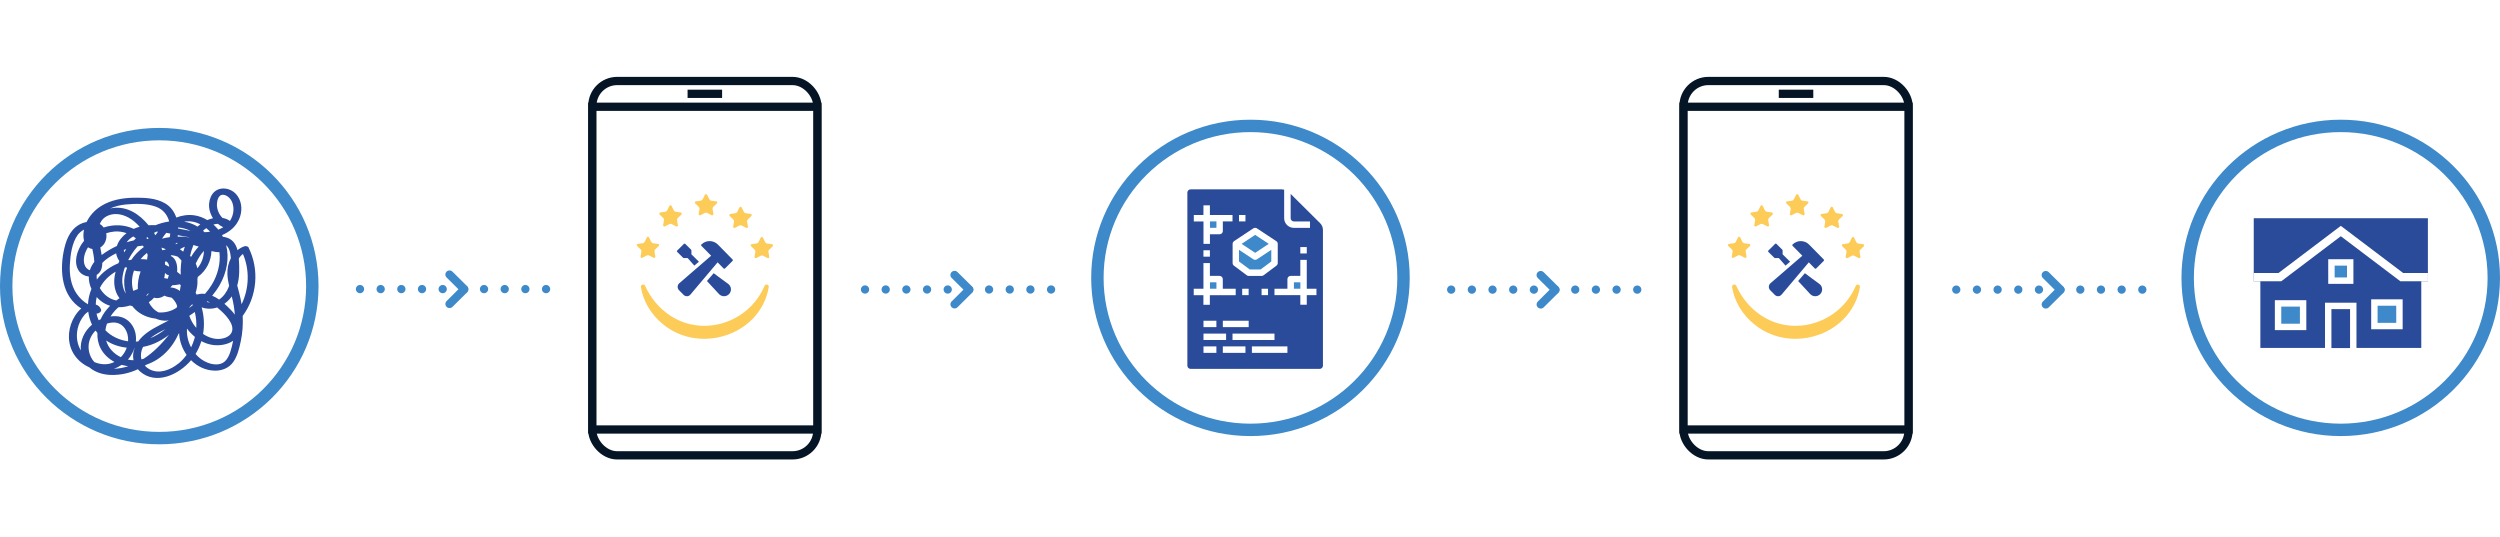
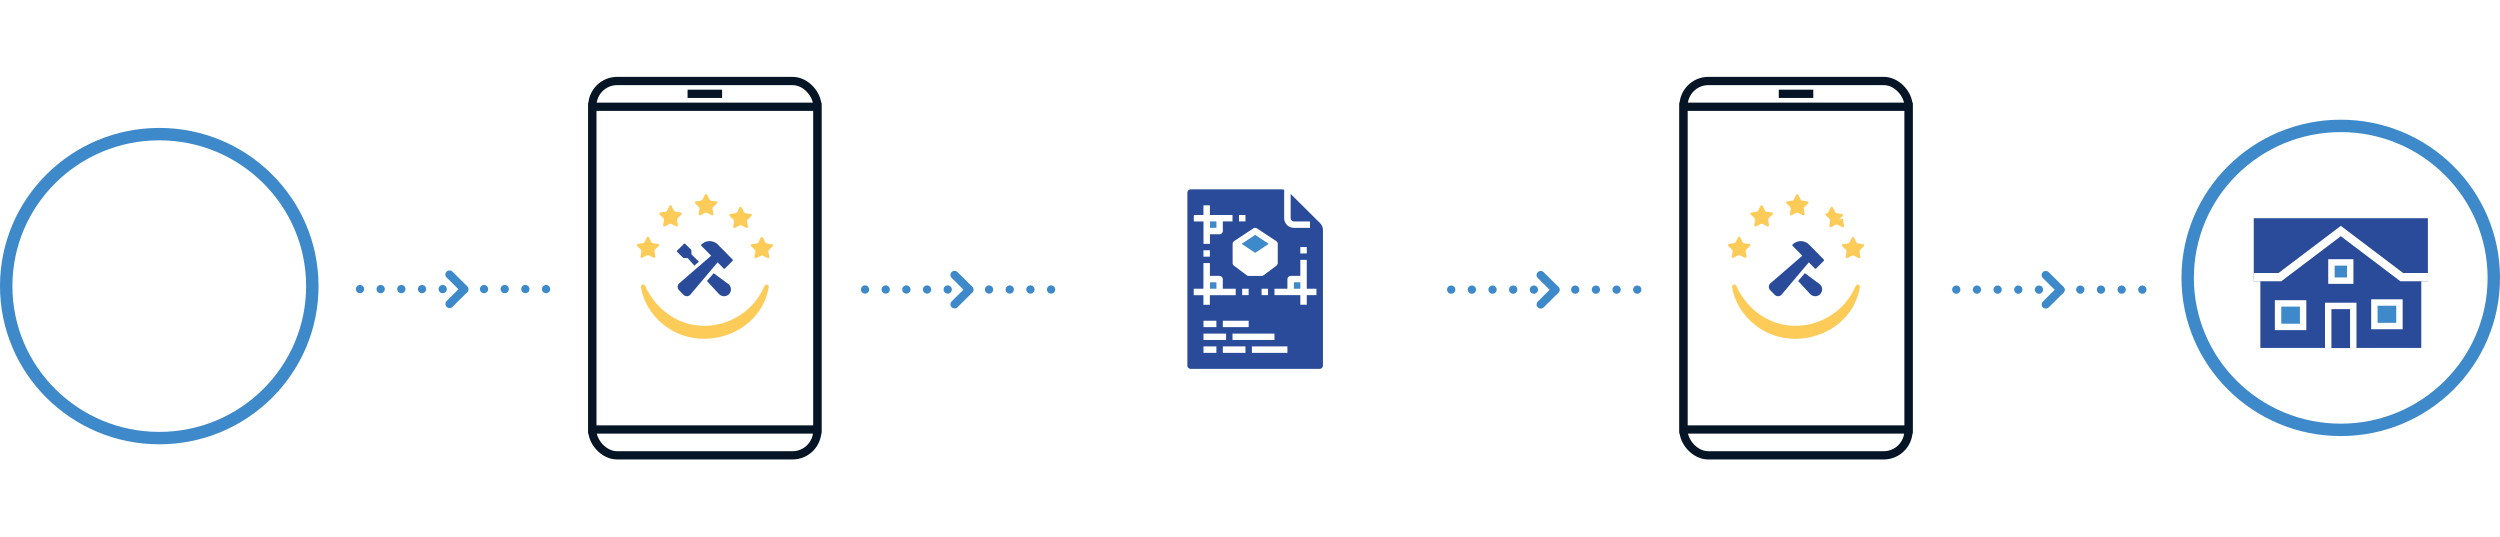
<svg xmlns="http://www.w3.org/2000/svg" id="Layer_2" data-name="Layer 2" viewBox="0 0 604.66 130">
  <defs>
    <style>
      .cls-1 {
        fill: #fdcb57;
      }

      .cls-1, .cls-2, .cls-3 {
        stroke-width: 0px;
      }

      .cls-2, .cls-4 {
        fill: #3d89c9;
      }

      .cls-5 {
        filter: url(#drop-shadow-4);
      }

      .cls-5, .cls-4, .cls-6, .cls-7, .cls-8, .cls-9, .cls-10, .cls-11, .cls-12, .cls-13, .cls-14 {
        stroke-miterlimit: 10;
      }

      .cls-5, .cls-6, .cls-7, .cls-9, .cls-11, .cls-12, .cls-13, .cls-14 {
        stroke-width: 2px;
      }

      .cls-5, .cls-6, .cls-7, .cls-12, .cls-13 {
        stroke: #051526;
      }

      .cls-5, .cls-10, .cls-13 {
        fill: #fff;
      }

      .cls-4, .cls-8 {
        stroke-width: 1.55px;
      }

      .cls-4, .cls-8, .cls-14 {
        stroke: #fff;
      }

      .cls-6 {
        filter: url(#drop-shadow-1);
      }

      .cls-6, .cls-7, .cls-11, .cls-12 {
        fill: none;
      }

      .cls-8, .cls-9, .cls-3, .cls-14 {
        fill: #2a4b9a;
      }

      .cls-9 {
        stroke: #2a4b9a;
      }

      .cls-10 {
        stroke-width: 3px;
      }

      .cls-10, .cls-11 {
        stroke: #3d89c9;
      }

      .cls-11 {
        stroke-dasharray: 0 5;
        stroke-linecap: round;
      }

      .cls-12 {
        filter: url(#drop-shadow-3);
      }

      .cls-13 {
        filter: url(#drop-shadow-2);
      }
    </style>
    <filter id="drop-shadow-1" filterUnits="userSpaceOnUse">
      <feOffset dx="0" dy="0" />
      <feGaussianBlur result="blur" stdDeviation="6" />
      <feFlood flood-color="#44748b" flood-opacity="1" />
      <feComposite in2="blur" operator="in" />
      <feComposite in="SourceGraphic" />
    </filter>
    <filter id="drop-shadow-2" filterUnits="userSpaceOnUse">
      <feOffset dx="0" dy="0" />
      <feGaussianBlur result="blur-2" stdDeviation="8" />
      <feFlood flood-color="#3e87a8" flood-opacity=".25" />
      <feComposite in2="blur-2" operator="in" />
      <feComposite in="SourceGraphic" />
    </filter>
    <filter id="drop-shadow-3" filterUnits="userSpaceOnUse">
      <feOffset dx="0" dy="0" />
      <feGaussianBlur result="blur-3" stdDeviation="6" />
      <feFlood flood-color="#44748b" flood-opacity="1" />
      <feComposite in2="blur-3" operator="in" />
      <feComposite in="SourceGraphic" />
    </filter>
    <filter id="drop-shadow-4" filterUnits="userSpaceOnUse">
      <feOffset dx="0" dy="0" />
      <feGaussianBlur result="blur-4" stdDeviation="8" />
      <feFlood flood-color="#3e87a8" flood-opacity=".25" />
      <feComposite in2="blur-4" operator="in" />
      <feComposite in="SourceGraphic" />
    </filter>
  </defs>
  <g id="Layer_1-2" data-name="Layer 1">
    <g>
      <g>
        <ellipse class="cls-10" cx="38.52" cy="69.2" rx="37.02" ry="36.76" />
-         <path class="cls-3" d="m60.14,59.88c-.16-.32-.73-.42-1.04-.31-.63.22-1.17.54-1.66.93-.4-1.54-1.27-2.82-3.13-3.17-.13-.03-.27-.04-.4-.06-.07-.13-.13-.27-.21-.41.9-.37,1.74-.88,2.51-1.58,1.42-1.3,2.25-3.2,2.16-5.12-.1-1.94-1.18-3.79-3.12-4.39-1.15-.36-2.47-.21-3.39.61-.76.68-1.16,1.72-1.27,2.71-.15,1.29.23,2.6.93,3.7-.4.09-.8.21-1.18.36-.06.03-.12.06-.18.09-.97-.58-2.03-1-3.16-1.16-1.5-.21-2.98,0-4.36.54-.47-1.4-1.33-2.62-2.7-3.43-2.19-1.3-5.01-1.4-7.5-1.37-2.79.04-5.68.54-8.06,2.06-1.47.94-2.69,2.27-3.44,3.82-.67.13-1.32.36-1.87.69-2.32,1.38-3.2,4.01-3.69,6.51-.96,4.95-.36,10.82,4.28,13.71-.6.5-1.11,1.13-1.53,1.8-1.6,2.53-1.98,5.77-.68,8.5.84,1.76,2.37,3.15,4.17,3.95,1.43,1.23,3.41,1.82,5.44,1.83,2.29.02,4.37-.49,6.28-1.38.15.18.31.35.5.51,3.88,3.43,9.44.78,12.37-2.7,1.48,1.48,3.44,2.46,5.67,2.53,1.74.05,3.46-.61,4.49-2.03,1.06-1.46,1.5-3.38,1.87-5.11.43-2.02.56-4.06.46-6.1,3.51-4.75,4.06-11.26,1.41-16.54h0Zm-1.38,1.55c1.67,3.86,1.5,8.4-.33,12.16-.15-.9-.33-1.8-.57-2.7-.16-.61-.33-1.22-.48-1.84.61-2.08.53-4.37.38-6.51.26-.44.6-.82,1-1.11h0Zm-11.75,20.53c-.2.7-.47,1.39-.79,2.05-.74-1.39-1.11-2.98-.99-4.54.19.27.4.54.64.8.39.43.81.84,1.27,1.21-.04.16-.08.32-.12.48h0Zm-25.35.35c.29-.89.79-1.7,1.45-2.36.14.19.29.38.45.56-.06,1.31.18,2.62.82,3.82.76,1.41,1.92,2.47,3.28,3.2-.12.06-.25.13-.38.19-1.43.59-3.03.45-4.44-.14-1.29-1.36-1.75-3.49-1.18-5.27h0Zm28.7-26.73c.16.15.3.31.45.47-.45.06-.9.1-1.35.11-.11-.12-.22-.24-.35-.35.12-.11.23-.22.36-.32.13-.1.27-.2.42-.31.16.12.32.26.47.41h0Zm.83,13.33c-.48.78-1.02,1.49-1.61,2.17-.13-.02-.27-.03-.4-.03-.57-.03-1.11.05-1.62.2-.08-.14-.16-.29-.24-.43.31-.96.48-1.98.44-3.04,0-.07-.02-.14-.02-.22.04-.19.08-.39.1-.59.03-.03.07-.05.1-.07,1.99-1.49,3.14-3.84,3.2-6.17.63.17,1.27.27,1.93.25.33,2.69-.42,5.57-1.89,7.95h0Zm-.4,4.24s-.1,0-.15,0c-.23-.02-.44-.06-.65-.11.06-.06.12-.11.17-.17.21.08.42.18.63.28Zm-3.32,6.15c-.77-.88-1.32-1.86-1.68-2.92.45-.3.9-.61,1.33-.92.3,1.25.43,2.55.35,3.84Zm-15.18,7.83c-.45-.01-.9-.06-1.36-.16.26-.29.51-.61.72-.95.37-.58.67-1.22.88-1.87h.03c-.37.98-.47,2.01-.27,2.98h0Zm-1.3-4.58c-2.09-.28-4.06-1.19-5.5-2.67.07-.55.2-1.09.38-1.61.31-.1.63-.18.95-.22,1.35-.2,2.57.22,3.35,1.36.64.93.89,2.05.81,3.15h0Zm-.33,1.54c-.3.86-.79,1.64-1.43,2.3-1.69-.81-3.05-2.22-3.56-4.03,1.5.99,3.21,1.55,4.99,1.73Zm2.2-1.46c.17-1.63-.22-3.29-1.38-4.59-1.25-1.39-3-1.75-4.75-1.5.31-.49.66-.95,1.05-1.38.28-.31.58-.59.89-.86.93.02,1.86-.12,2.76-.41.19.06.38.11.57.14.24.31.5.61.79.88,1.32,1.25,3.07,1.96,4.87,2.15.67.29,1.39.47,2.13.5.36.02.71-.02,1.06-.08-.7.37-1.4.73-2.1,1.09-2,1.02-4.01,2.18-5.32,4.01-.19.02-.38.03-.56.04h0Zm-8.27-20.95c-.09-.61-.21-1.22-.33-1.83,1.18-.7,1.67-2.13,1.43-3.44.67-.22,1.38-.37,2.08-.42.99-.06,1.94.09,2.83.4-1.05.8-1.95,1.88-2.33,3.1-1.32.61-2.57,1.35-3.68,2.19h0Zm7.63-4.5c.22.14.44.29.65.46-.18.17-.35.33-.52.51-.58.12-1.15.27-1.71.44.4-.57.96-1.04,1.59-1.41h0Zm7.99-.87c.32.05.64.11.97.18-.03.29-.06.58-.12.87-.63.08-1.26.2-1.87.36.15-.24.3-.47.46-.69.18-.25.37-.49.57-.72h0Zm5.58,1.06s-.02.04-.03.05c-.11-.02-.22-.04-.32-.05-.82-.11-1.65-.16-2.48-.14.02-.12.03-.24.05-.36.9.19,1.83.37,2.78.51h0Zm2.11,7.33c-.05.06-.11.12-.17.18-.09-.39-.22-.78-.38-1.15.51-1.09,1.14-2.16,1.96-3.04,0,1.43-.52,2.88-1.41,4h0Zm-17.4-.06c.08.05.15.09.23.13-.52,1.3-.78,2.7-.67,4.17.05.71.18,1.41.38,2.08-.68-1.07-.95-2.47-.86-3.62.08-.9.29-1.8.6-2.68.11-.03.22-.05.32-.09h0Zm2.79-5.08c.42-.06.83-.12,1.25-.15.08.11.16.22.24.34-1.18.85-2.21,1.89-3.01,3.08-.2.03-.4.07-.6.11-.04-.04-.09-.08-.13-.12.43-.8.92-1.57,1.45-2.28.25-.34.53-.67.8-.99h0Zm2.19,12.03c-.02-.06-.03-.12-.04-.19.14-.14.28-.29.41-.44.03.04.07.09.1.13-.15.18-.31.35-.47.5h0Zm-3.31-1.42c-.42-1.65-.28-3.27.24-4.73.52.13,1.06.2,1.6.21-.51,1.34-.73,2.82-.68,4.27-.38.13-.74.28-1.11.43-.01-.06-.03-.12-.05-.18h0Zm7.89-9.93s-.04.07-.05.11c-.25.05-.5.11-.74.18-.07-.22-.15-.44-.23-.65.35.1.68.22,1.02.36h0Zm2.79,9.72c-.51-.27-1.08-.42-1.66-.44.18-.16.34-.33.49-.52.6-.03,1.22-.11,1.82-.24.08.08.14.16.22.24-.09.45-.16.9-.23,1.36,0,0-.01,0-.02,0-.19-.15-.39-.29-.62-.41h0Zm-3.13-2.71c.09-.41.15-.82.19-1.24.06.06.13.11.18.18.17.23.45.32.73.32-.05.29-.13.59-.24.89-.29-.03-.59-.07-.87-.14h0Zm.21-3.22c-.01-.19-.03-.37-.05-.57.06-.09.13-.18.2-.27h.01c.56.19.77.75.84,1.33-.33-.18-.66-.34-1-.5h0Zm3.72-1.29c.09.09.16.19.24.28-.04.31-.08.63-.11.94-.08.81-.11,1.65-.07,2.49-.28-.24-.57-.47-.87-.7.12-1.51-.16-3.2-1.55-3.87.06-.05.11-.11.17-.16.53.04,1.06.17,1.55.36.22.21.43.42.64.65h0Zm1.05-3.07c-.14.39-.26.78-.37,1.17-.06-.03-.12-.05-.18-.08-.2-.18-.42-.34-.64-.5.39-.21.79-.42,1.19-.59h0Zm-9.17,1.5c.07.16.13.32.19.48-.06.37-.11.75-.14,1.12-.52-.06-1.05-.1-1.57-.1.45-.55.96-1.05,1.53-1.5h0Zm10.69.96c-.08-.08-.17-.16-.25-.23.1-.43.2-.85.32-1.26.14-.46.31-.93.49-1.38.43.11.86.24,1.28.38-.7.74-1.32,1.6-1.84,2.48h0Zm-3.75-3.05c.04-.11.06-.21.1-.33.17,0,.34-.01.51,0-.21.1-.41.21-.61.33h0Zm-6.47,14.01c.24-.16.47-.33.68-.52.21-.19.4-.38.59-.58.21.06.43.11.66.11.49.02.98-.12,1.41-.34.13-.07.27-.16.4-.25.56.25,1.15.4,1.76.48.06.06.13.12.2.18.61.62.98,1.25,1.15,1.89-.01.03-.02.06-.03.1-.03.09-.07.17-.11.25-.02.01-.03.03-.05.04-1.24.85-2.79,1.21-4.3,1.11-1.09-.55-1.86-1.42-2.37-2.46h0Zm10.51.46c.04.1.07.19.1.29-.3.24-.61.47-.92.69.24-.35.52-.69.82-.97h0Zm-10.91-15.77c-.07-.08-.14-.16-.21-.23.09-.07.19-.14.29-.21.09.15.18.3.26.45-.11,0-.22-.01-.34,0h0Zm-5.64,2.68c.19-.08.39-.14.59-.22-.19.27-.37.54-.55.81-.03-.19-.05-.39-.04-.59h0Zm-1.05,11.65c-.27.18-.53.36-.79.56-1.5-.29-2.79-1.22-3.67-2.51-.11-.16-.2-.33-.3-.49,0,0,0-.01,0-.02.83-1.67,2.21-3,3.81-3.94-.06.26-.13.53-.18.8-.37,1.94-.09,4.04,1.12,5.6h0Zm11.12,7.49c-1.16.94-2.51,1.71-3.7,2.21,1.09-.9,2.42-1.57,3.7-2.21Zm3.05-24.33c0-.09-.01-.18-.02-.27.27.02.54.06.81.11.78.14,1.54.39,2.24.74-1-.17-2.02-.37-3.04-.58h0Zm-4.87.77c-.22.27-.42.56-.61.86-.11-.19-.23-.38-.35-.57.11-.06.23-.13.34-.18.09-.05.19-.09.29-.13.11,0,.22.01.33.02h0Zm-5.86-.69c-2.22-1.02-4.79-1.16-7.27-.33-.26-.36-.58-.64-.94-.86.37-.9,1.03-1.65,2.12-2.07,2.21-.84,4.52.07,6.24,1.5.45.38.88.8,1.28,1.24-.47.13-.95.3-1.43.51h0Zm-11.06,4.46c.31.22.67.36,1.05.41.09.43.17.86.25,1.27.11.61.2,1.23.22,1.84-.48.62-.85,1.3-1.08,2.03-.51-.14-1-.68-1.17-1.06-.63-1.42-.13-3.14.73-4.5h0Zm3.14,5.49c.23-.53.31-1.12.31-1.72.9-.96,2.12-1.71,3.35-2.31.05.33.14.65.28.98.13.32.3.61.5.88-.08.18-.16.36-.23.54-2.04.83-3.87,2.15-5.22,3.93-.05-.37-.06-.75-.03-1.12.43-.26.8-.64,1.04-1.17h0Zm-.99,10.53c.45.03,1.2-.47,1-1-.24-.65-.72-1.02-1.28-1.18.02-.61.09-1.22.23-1.81.26.29.53.57.83.81.74.62,1.56,1.05,2.41,1.31-.95.95-1.75,2.03-2.3,3.27-.16.07-.32.15-.47.23-.13-.31-.25-.62-.35-.95-.06-.22-.11-.45-.16-.68.03,0,.06,0,.09,0h0Zm6,12.41c.52.15,1.05.26,1.58.33-1.09.36-2.3.6-3.49.62.68-.23,1.32-.55,1.91-.95h0Zm4.77-1.33c-.25-.96-.12-2.03.38-3.01.99-.19,1.95-.48,2.87-.88,1.06-.46,2.27-1.16,3.4-2.03-1.78,2.2-3.74,4.24-6.08,5.76-.19.06-.38.12-.57.17h0Zm14.56-12.57c.84.29,1.73.4,2.63.28.39-.05.76-.14,1.12-.26.02.02.04.03.06.05,1,.84,1.98,1.73,2.73,2.81.63.9,1.21,2.11.7,3.2-.46.97-1.64,1.41-2.65,1.53-1.5.17-2.99-.34-4.24-1.18.36-2.12.24-4.32-.35-6.43h0Zm6.84.39c-.42-.42-.86-.85-1.33-1.26.68-.49,1.28-1.09,1.78-1.78.01.04.02.09.03.13.36,1.41.6,2.83.71,4.27-.37-.5-.78-.96-1.19-1.37h0Zm.05-13.57c.09.42.14.85.18,1.27-.61,1.17-.9,2.54-.84,3.9.04.95.2,1.87.41,2.78-.03.09-.06.18-.09.27-.43,1.16-1.25,2.35-2.32,3.07-.53-.36-1.09-.69-1.68-.93.67-.81,1.29-1.67,1.82-2.6,1.68-2.93,2.38-6.46,1.55-9.64.52.45.81,1.14.97,1.86h0Zm-1.65-14.05c1.04.1,1.86,1.01,2.19,1.93.53,1.45.25,3.11-.59,4.39-.53-.38-1.15-.62-1.8-.72-.85-.86-1.37-2.08-1.35-3.27.02-.92.36-2.44,1.55-2.33h0Zm-1.31,7.03h.01c.39.34.83.61,1.29.81-.38.24-.79.43-1.22.59-.05-.07-.1-.14-.16-.21-.31-.36-.65-.7-1-1.02.36-.11.72-.17,1.08-.18h0Zm-4.25.1c-.23.18-.45.36-.67.56-1-.61-2.1-.99-3.24-1.19,1.37-.25,2.71.03,3.91.63h0Zm-10.84-4.28c1.82.63,2.85,1.97,3.3,3.56-.04.02-.07.04-.11.06-1.09.17-2.17.47-3.19.88-.57-.02-1.13-.02-1.68.02-2.16-2.63-5.1-4.63-8.6-4.18-.23.03-.46.07-.7.12,1.21-.54,2.53-.85,3.85-.97,2.28-.22,4.93-.26,7.12.5h0Zm-19.1,21.04c-1.39-2.07-1.75-4.62-1.61-7.06.13-2.33.49-5.16,1.89-7.12.35-.48.9-.95,1.53-1.29,0,.01,0,.03-.01.04-.17.84-.2,1.8.02,2.67-.18.22-.35.44-.51.68-1.21,1.81-2.06,4.5-.81,6.5.53.85,1.49,1.35,2.47,1.45-.01.24,0,.49.02.73.07.79.29,1.56.62,2.28-.49,1.18-.78,2.44-.84,3.71-1.12-.62-2.07-1.56-2.76-2.59h0Zm.24,8.59c.27-1.31.9-2.55,1.79-3.56.11-.12.41-.4.76-.64.02,0,.04.01.05.02.13,1.08.43,2.13.9,3.11-1.84,1.55-2.93,3.86-2.7,6.22-.9-1.51-1.17-3.35-.79-5.15h0Zm24.43,8.3c-1.9,1.56-4.62,2.66-6.97,1.45-.47-.25-.87-.56-1.18-.9.16-.1.32-.19.48-.29.06-.02.13-.04.2-.06,2.22-.81,4.14-2.31,5.58-4.17.74-.95,1.36-2,1.85-3.1,0-.02.01-.03.02-.05.05-.07.11-.13.16-.2.08,1.87.73,3.72,1.81,5.26-.57.78-1.21,1.48-1.94,2.08h0Zm11.21-.5c-1.11,1.05-2.92.84-4.22.31-1.11-.44-2.1-1.18-2.87-2.09.6-.99,1.07-2.03,1.4-3.1.86.46,1.79.78,2.76.92,1.6.22,3.53-.05,4.92-1.01-.03.13-.05.26-.08.39-.33,1.49-.74,3.48-1.9,4.58h0Z" />
      </g>
      <g>
-         <ellipse class="cls-10" cx="302.44" cy="67.21" rx="37.02" ry="36.76" />
        <path class="cls-2" d="m312.95,68.28h1.56v1.55h-1.56v-1.55Z" />
        <path class="cls-2" d="m292.65,53.55h1.56v1.55h-1.56v-1.55Z" />
        <path class="cls-3" d="m310.09,45.8h-22.13c-.43,0-.78.35-.78.78v41.86c0,.43.35.77.78.78h31.23c.43,0,.78-.35.78-.78v-32.83c0-.62-.25-1.21-.69-1.64l-7.12-7.07v5.88c0,.43.35.77.78.78h3.9v1.55h-3.9c-.62,0-1.22-.25-1.66-.68-.44-.44-.69-1.03-.69-1.64v-6.92c-.17-.04-.34-.06-.51-.06h0Zm-10.42,6.2h1.56v1.55h-1.56v-1.55Zm-1.21,6.33l4.68-3.1c.26-.17.6-.17.87,0l4.68,3.1c.22.14.35.39.35.65v4.65c0,.24-.12.47-.31.62l-3.12,2.33c-.14.1-.3.16-.47.16h-3.12c-.17,0-.33-.05-.47-.16l-3.12-2.33c-.2-.15-.31-.38-.31-.62v-4.65c0-.26.13-.5.35-.65h0Zm-1.91,22.35v1.55h-5.47v-1.55h5.47Zm-5.47-1.55v-1.55h3.12v1.55h-3.12Zm4.68,0v-1.55h6.25v1.55h-6.25Zm4.68-7.75v-1.55h1.56v1.55h-1.56Zm-2.34,9.3h10.15v1.55h-10.15v-1.55Zm7.03-9.3v-1.55h1.56v1.55h-1.56Zm-16.4-19.38h2.34v-2.33h1.56v2.33h5.47v1.55h-2.34v2.33c0,.43-.35.78-.78.78h-2.34v2.33h-1.56v-5.43h-2.34v-1.55Zm3.9,8.53v1.55h-1.56v-1.55h1.56Zm-3.9,9.3h2.34v-6.2h1.56v3.1h2.34c.43,0,.78.35.78.78v2.33h3.12v1.55h-6.25v2.33h-1.56v-2.33h-2.34v-1.55Zm5.47,15.51h-3.12v-1.55h3.12v1.55Zm7.03,0h-5.47v-1.55h5.47v1.55Zm10.15,0h-8.59v-1.55h8.59v1.55Zm3.12-25.58h1.56v1.55h-1.56v-1.55Zm-3.12,10.08v-2.33c0-.43.35-.78.78-.78h2.34v-3.88h1.56v6.98h2.34v1.55h-2.34v2.33h-1.56v-2.33h-6.25v-1.55h3.12Z" />
        <path class="cls-2" d="m292.65,68.28h1.56v1.55h-1.56v-1.55Z" />
        <path class="cls-2" d="m306.86,58.98l-3.28-2.17-3.28,2.17,3.28,2.17,3.28-2.17Z" />
-         <path class="cls-2" d="m304.88,65.18l2.6-1.94v-2.82l-3.47,2.3h0c-.26.17-.6.17-.87,0l-3.47-2.3v2.82l2.6,1.94h2.6Z" />
      </g>
      <g>
        <rect class="cls-6" x="143.27" y="19.59" width="54.41" height="90.54" rx="6" ry="6" />
        <rect class="cls-13" x="143.27" y="25.82" width="54.41" height="78.06" />
        <g>
          <g>
            <path class="cls-1" d="m185.56,68.85c-.27-.08-.54.04-.64.29-1.88,4.41-5.61,7.71-10.24,9.05-4.39,1.27-9.02.56-12.73-1.96-2.55-1.71-4.6-4.16-5.92-7.1-.1-.22-.34-.34-.57-.31-.14.02-.27.1-.35.21s-.12.26-.1.4c.53,3.4,2.47,6.67,5.31,8.96,2.79,2.34,6.34,3.56,10,3.56,1.93,0,3.89-.34,5.78-1.03,5.29-1.94,8.97-6.24,9.83-11.49.05-.26-.11-.51-.37-.58Z" />
            <g>
              <path class="cls-3" d="m165.22,62.36s.09.06.15.06h.95s1.61,1.82,1.61,1.82l1.11-.94-1.81-1.79v-.95c0-.05-.02-.11-.06-.15l-1.45-1.44c-.08-.08-.21-.08-.29,0l-1.66,1.65c-.08.08-.08.21,0,.29l1.45,1.44Z" />
              <path class="cls-3" d="m176.24,68.76l-3.63-2.68-1.63,1.89,2.9,3.13s.04.04.06.06c.65.65,1.71.65,2.36,0,.02-.02.04-.04.06-.06.62-.68.56-1.73-.12-2.34Z" />
              <path class="cls-3" d="m177.19,62.77l-3.58-3.64c-1.1-1.09-2.87-1.09-3.97,0-.09.09-.09.24,0,.33,0,0,0,0,0,0l2.36,2.39-7.7,6.65c-.48.41-.54,1.14-.13,1.62.02.02.04.05.06.07l1.1,1.12c.44.45,1.16.45,1.6,0,.02-.02.04-.05.06-.07l6.57-7.79,1.46,1.49c.09.09.23.09.32,0l1.84-1.84s.07-.1.07-.16c0-.06-.02-.12-.07-.16Z" />
            </g>
          </g>
          <g>
            <path class="cls-1" d="m173.22,48.71l-1.18-.17c-.21-.03-.4-.16-.49-.36l-.53-1.07c-.1-.2-.42-.19-.52,0l-.53,1.07c-.1.19-.28.32-.49.36l-1.19.17c-.11.02-.2.09-.23.19-.03.1,0,.22.07.29l.86.83c.15.15.22.36.19.57l-.2,1.17c-.02.11.03.22.12.28.09.06.21.07.3.02l1.06-.55c.19-.1.42-.1.61,0l1.06.55s.09.03.13.03c.06,0,.12-.02.17-.06.09-.06.13-.17.12-.28l-.2-1.17c-.04-.21.03-.42.19-.57l.86-.83c.08-.08.11-.19.07-.29-.03-.1-.12-.18-.23-.19Z" />
            <path class="cls-1" d="m164.64,51.39l-1.19-.17c-.21-.03-.4-.16-.49-.35l-.53-1.07c-.05-.1-.15-.16-.26-.16s-.21.06-.26.16l-.53,1.07c-.1.19-.28.32-.49.35l-1.19.17c-.11.02-.2.09-.23.2-.03.1,0,.22.07.29l.86.83c.15.15.22.36.19.57l-.2,1.17c-.02.11.03.22.12.28.05.04.11.06.17.06.05,0,.09-.01.13-.03l1.06-.55c.19-.1.42-.1.61,0l1.06.55c.1.05.21.04.3-.02.09-.06.13-.17.12-.28l-.2-1.17c-.04-.21.03-.42.19-.57l.86-.83c.08-.08.11-.19.07-.29-.03-.1-.12-.18-.23-.2Z" />
            <path class="cls-1" d="m159.17,59.01l-1.18-.17c-.21-.03-.4-.16-.49-.36l-.53-1.07c-.1-.2-.42-.2-.52,0l-.53,1.07c-.09.19-.28.32-.49.35l-1.19.17c-.11.02-.2.09-.23.19-.03.1,0,.22.07.29l.86.83c.15.15.22.36.19.57l-.2,1.17c-.02.11.03.22.12.28.09.06.21.07.3.02l1.06-.55c.19-.1.42-.1.61,0l1.06.55s.09.03.13.03c.06,0,.12-.02.17-.06.09-.06.13-.17.12-.28l-.2-1.17c-.04-.21.03-.42.19-.57l.86-.83c.08-.08.11-.19.07-.29s-.12-.18-.23-.19Z" />
            <path class="cls-1" d="m180.88,53.07l.86-.83c.08-.08.11-.19.07-.29-.03-.1-.12-.18-.23-.2l-1.19-.17c-.21-.03-.4-.16-.49-.35l-.53-1.07c-.05-.1-.15-.16-.26-.16s-.21.06-.26.16l-.53,1.07c-.1.19-.28.32-.49.35l-1.19.17c-.11.02-.2.09-.23.2-.03.1,0,.22.07.29l.86.83c.15.15.22.36.19.57l-.2,1.17c-.02.11.03.22.12.28.09.06.21.07.3.02l1.06-.55c.19-.1.42-.1.61,0l1.06.55s.09.03.13.03c.06,0,.12-.02.17-.06.09-.06.13-.17.12-.28l-.2-1.17c-.04-.21.03-.42.19-.57Z" />
            <path class="cls-1" d="m186.88,59.55c.08-.08.11-.19.07-.29-.03-.1-.12-.18-.23-.19l-1.18-.17c-.21-.03-.4-.16-.49-.36l-.53-1.07c-.1-.2-.42-.2-.52,0l-.53,1.07c-.09.19-.28.32-.49.35l-1.18.17c-.11.02-.2.09-.23.19s0,.22.07.29l.86.83c.15.15.22.36.19.57l-.2,1.17c-.02.11.03.22.12.28.05.04.11.06.17.06.05,0,.09-.01.13-.03l1.06-.55c.19-.1.42-.1.61,0l1.06.55c.1.05.21.04.3-.02.09-.06.13-.17.12-.28l-.2-1.17c-.04-.21.03-.43.19-.57l.86-.83Z" />
          </g>
        </g>
        <line class="cls-7" x1="174.65" y1="22.69" x2="166.3" y2="22.69" />
      </g>
      <g>
        <rect class="cls-12" x="407.19" y="19.59" width="54.41" height="90.54" rx="6" ry="6" />
        <rect class="cls-5" x="407.19" y="25.82" width="54.41" height="78.06" />
        <g>
          <g>
            <path class="cls-1" d="m449.48,68.85c-.27-.08-.54.04-.64.29-1.88,4.41-5.61,7.71-10.24,9.05-4.39,1.27-9.02.56-12.73-1.96-2.55-1.71-4.6-4.16-5.92-7.1-.1-.22-.34-.34-.57-.31-.14.02-.27.1-.35.21s-.12.26-.1.4c.53,3.4,2.47,6.67,5.31,8.96,2.79,2.34,6.34,3.56,10,3.56,1.93,0,3.89-.34,5.78-1.03,5.29-1.94,8.97-6.24,9.83-11.49.05-.26-.11-.51-.37-.58Z" />
            <g>
-               <path class="cls-3" d="m429.14,62.36s.09.06.15.06h.95s1.61,1.82,1.61,1.82l1.11-.94-1.81-1.79v-.95c0-.05-.02-.11-.06-.15l-1.45-1.44c-.08-.08-.21-.08-.29,0l-1.66,1.65c-.08.08-.08.21,0,.29l1.45,1.44Z" />
              <path class="cls-3" d="m440.16,68.76l-3.63-2.68-1.63,1.89,2.9,3.13s.04.04.06.06c.65.65,1.71.65,2.36,0,.02-.02.04-.04.06-.06.62-.68.56-1.73-.12-2.34Z" />
              <path class="cls-3" d="m441.11,62.77l-3.58-3.64c-1.1-1.09-2.87-1.09-3.97,0-.09.09-.09.24,0,.33,0,0,0,0,0,0l2.36,2.39-7.7,6.65c-.48.41-.54,1.14-.13,1.62.02.02.04.05.06.07l1.1,1.12c.44.45,1.16.45,1.6,0,.02-.02.04-.05.06-.07l6.57-7.79,1.46,1.49c.09.09.23.09.32,0l1.84-1.84s.07-.1.07-.16c0-.06-.02-.12-.07-.16Z" />
            </g>
          </g>
          <g>
            <path class="cls-1" d="m437.14,48.71l-1.18-.17c-.21-.03-.4-.16-.49-.36l-.53-1.07c-.1-.2-.42-.19-.52,0l-.53,1.07c-.1.19-.28.32-.49.36l-1.19.17c-.11.02-.2.09-.23.19-.03.1,0,.22.07.29l.86.83c.15.15.22.36.19.57l-.2,1.17c-.02.11.03.22.12.28.09.06.21.07.3.02l1.06-.55c.19-.1.42-.1.61,0l1.06.55s.09.03.13.03c.06,0,.12-.02.17-.06.09-.06.13-.17.12-.28l-.2-1.17c-.04-.21.03-.42.19-.57l.86-.83c.08-.08.11-.19.07-.29-.03-.1-.12-.18-.23-.19Z" />
            <path class="cls-1" d="m428.55,51.39l-1.19-.17c-.21-.03-.4-.16-.49-.35l-.53-1.07c-.05-.1-.15-.16-.26-.16s-.21.06-.26.16l-.53,1.07c-.1.19-.28.32-.49.35l-1.19.17c-.11.02-.2.09-.23.2-.03.1,0,.22.07.29l.86.83c.15.15.22.36.19.57l-.2,1.17c-.02.11.03.22.12.28.05.04.11.06.17.06.05,0,.09-.01.13-.03l1.06-.55c.19-.1.42-.1.61,0l1.06.55c.1.05.21.04.3-.02.09-.06.13-.17.12-.28l-.2-1.17c-.04-.21.03-.42.19-.57l.86-.83c.08-.08.11-.19.07-.29-.03-.1-.12-.18-.23-.2Z" />
            <path class="cls-1" d="m423.09,59.01l-1.18-.17c-.21-.03-.4-.16-.49-.36l-.53-1.07c-.1-.2-.42-.2-.52,0l-.53,1.07c-.09.19-.28.32-.49.35l-1.19.17c-.11.02-.2.09-.23.19-.03.1,0,.22.07.29l.86.83c.15.15.22.36.19.57l-.2,1.17c-.02.11.03.22.12.28.09.06.21.07.3.02l1.06-.55c.19-.1.42-.1.61,0l1.06.55s.09.03.13.03c.06,0,.12-.02.17-.06.09-.06.13-.17.12-.28l-.2-1.17c-.04-.21.03-.42.19-.57l.86-.83c.08-.08.11-.19.07-.29s-.12-.18-.23-.19Z" />
-             <path class="cls-1" d="m444.8,53.07l.86-.83c.08-.08.11-.19.07-.29-.03-.1-.12-.18-.23-.2l-1.19-.17c-.21-.03-.4-.16-.49-.35l-.53-1.07c-.05-.1-.15-.16-.26-.16s-.21.06-.26.16l-.53,1.07c-.1.19-.28.32-.49.35l-1.19.17c-.11.02-.2.09-.23.2-.03.1,0,.22.07.29l.86.83c.15.15.22.36.19.57l-.2,1.17c-.02.11.03.22.12.28.09.06.21.07.3.02l1.06-.55c.19-.1.42-.1.61,0l1.06.55s.09.03.13.03c.06,0,.12-.02.17-.06.09-.06.13-.17.12-.28l-.2-1.17c-.04-.21.03-.42.19-.57Z" />
+             <path class="cls-1" d="m444.8,53.07l.86-.83c.08-.08.11-.19.07-.29-.03-.1-.12-.18-.23-.2l-1.19-.17c-.21-.03-.4-.16-.49-.35l-.53-1.07c-.05-.1-.15-.16-.26-.16s-.21.06-.26.16l-.53,1.07c-.1.19-.28.32-.49.35c-.11.02-.2.09-.23.2-.03.1,0,.22.07.29l.86.83c.15.15.22.36.19.57l-.2,1.17c-.02.11.03.22.12.28.09.06.21.07.3.02l1.06-.55c.19-.1.42-.1.61,0l1.06.55s.09.03.13.03c.06,0,.12-.02.17-.06.09-.06.13-.17.12-.28l-.2-1.17c-.04-.21.03-.42.19-.57Z" />
            <path class="cls-1" d="m450.79,59.55c.08-.08.11-.19.07-.29-.03-.1-.12-.18-.23-.19l-1.18-.17c-.21-.03-.4-.16-.49-.36l-.53-1.07c-.1-.2-.42-.2-.52,0l-.53,1.07c-.09.19-.28.32-.49.35l-1.18.17c-.11.02-.2.09-.23.19s0,.22.07.29l.86.83c.15.15.22.36.19.57l-.2,1.17c-.02.11.03.22.12.28.05.04.11.06.17.06.05,0,.09-.01.13-.03l1.06-.55c.19-.1.42-.1.61,0l1.06.55c.1.05.21.04.3-.02.09-.06.13-.17.12-.28l-.2-1.17c-.04-.21.03-.43.19-.57l.86-.83Z" />
          </g>
        </g>
        <line class="cls-7" x1="438.57" y1="22.69" x2="430.22" y2="22.69" />
      </g>
      <g>
        <ellipse class="cls-10" cx="566.14" cy="67.21" rx="37.02" ry="36.76" />
        <rect class="cls-9" x="546.1" y="53.78" width="40.12" height="13.25" />
        <polyline class="cls-9" points="584.62 66.53 584.62 83.15 547.7 83.15 547.7 66.53" />
        <polyline class="cls-14" points="545.09 67.03 551.42 67.03 566.16 55.88 580.9 67.03 587.23 67.03" />
        <rect class="cls-8" x="563.11" y="73.99" width="6.06" height="10.97" />
        <rect class="cls-4" x="574.28" y="73.17" width="6.06" height="5.69" />
        <rect class="cls-4" x="550.98" y="73.38" width="6.06" height="5.69" />
        <rect class="cls-4" x="563.89" y="63.47" width="4.54" height="4.41" />
      </g>
      <g>
        <line class="cls-11" x1="473.15" y1="70.05" x2="519.81" y2="70.05" />
        <path class="cls-2" d="m494.81,74.63c-.26,0-.51-.1-.71-.29-.39-.39-.39-1.02,0-1.41l3.54-3.52c.39-.39,1.03-.39,1.42,0s.39,1.02,0,1.41l-3.54,3.52c-.2.19-.45.29-.71.29Z" />
        <path class="cls-2" d="m498.35,71.05c-.26,0-.51-.1-.71-.29l-3.55-3.52c-.39-.39-.39-1.02,0-1.41s1.03-.39,1.42,0l3.55,3.52c.39.39.39,1.02,0,1.41-.2.19-.45.29-.71.29Z" />
      </g>
      <g>
        <line class="cls-11" x1="350.99" y1="70.05" x2="397.65" y2="70.05" />
        <path class="cls-2" d="m372.65,74.63c-.26,0-.51-.1-.71-.29-.39-.39-.39-1.02,0-1.41l3.54-3.52c.39-.39,1.03-.39,1.42,0s.39,1.02,0,1.41l-3.54,3.52c-.2.19-.45.29-.71.29Z" />
        <path class="cls-2" d="m376.19,71.05c-.26,0-.51-.1-.71-.29l-3.55-3.52c-.39-.39-.39-1.02,0-1.41s1.03-.39,1.42,0l3.55,3.52c.39.39.39,1.02,0,1.41-.2.19-.45.29-.71.29Z" />
      </g>
      <g>
        <line class="cls-11" x1="209.22" y1="70.02" x2="255.88" y2="70.02" />
        <path class="cls-2" d="m230.88,74.6c-.26,0-.51-.1-.71-.29-.39-.39-.39-1.02,0-1.41l3.54-3.52c.39-.39,1.03-.39,1.42,0s.39,1.02,0,1.41l-3.54,3.52c-.2.19-.45.29-.71.29Z" />
        <path class="cls-2" d="m234.42,71.02c-.26,0-.51-.1-.71-.29l-3.55-3.52c-.39-.39-.39-1.02,0-1.41s1.03-.39,1.42,0l3.55,3.52c.39.39.39,1.02,0,1.41-.2.19-.45.29-.71.29Z" />
      </g>
      <g>
        <line class="cls-11" x1="87.07" y1="69.92" x2="133.73" y2="69.92" />
        <path class="cls-2" d="m108.73,74.51c-.26,0-.51-.1-.71-.29-.39-.39-.39-1.02,0-1.41l3.54-3.52c.39-.39,1.03-.39,1.42,0s.39,1.02,0,1.41l-3.54,3.52c-.2.19-.45.29-.71.29Z" />
        <path class="cls-2" d="m112.27,70.92c-.26,0-.51-.1-.71-.29l-3.55-3.52c-.39-.39-.39-1.02,0-1.41s1.03-.39,1.42,0l3.55,3.52c.39.39.39,1.02,0,1.41-.2.19-.45.29-.71.29Z" />
      </g>
    </g>
  </g>
</svg>